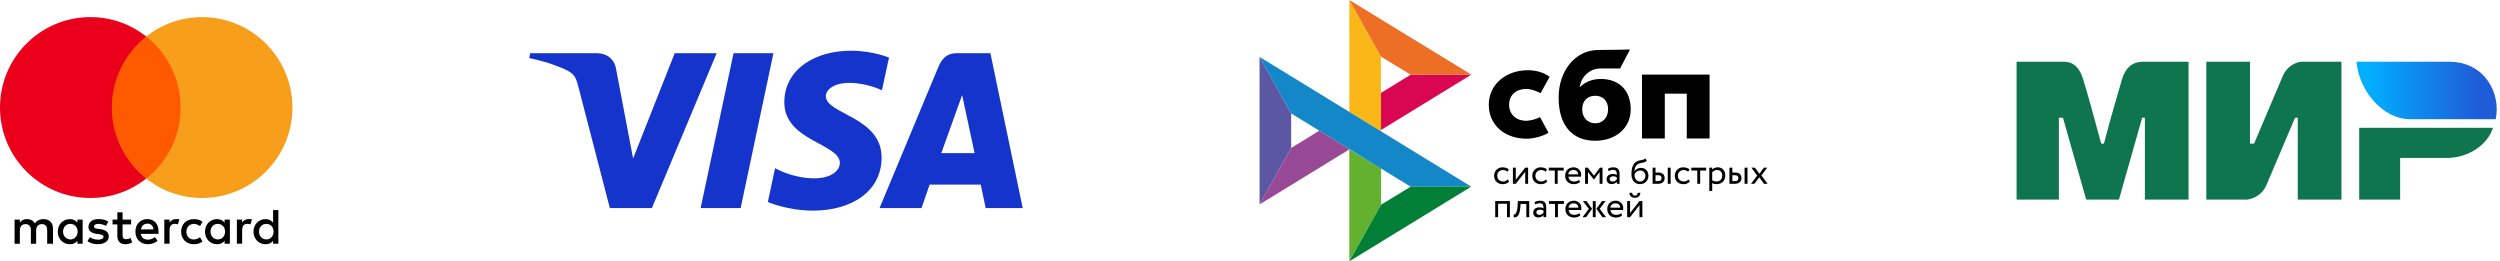
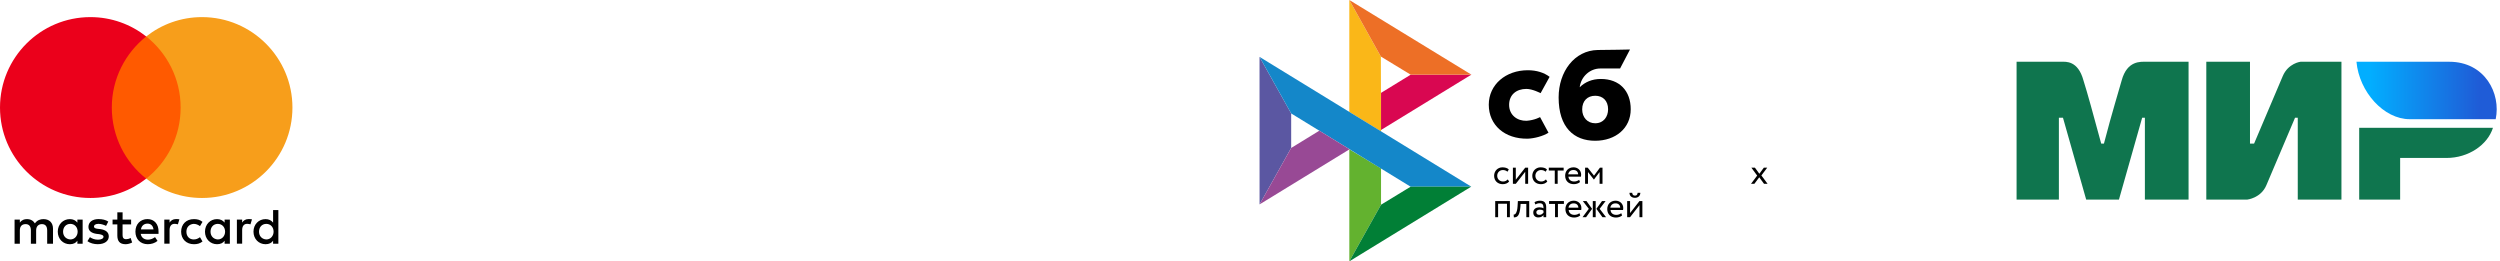
<svg xmlns="http://www.w3.org/2000/svg" width="287" height="30" viewBox="0 0 287 30" fill="none">
  <g clip-path="url(#clip0_622_2)">
    <path d="M6.085 27.979V26.249C6.085 25.587 5.681 25.154 4.989 25.154C4.643 25.154 4.267 25.268 4.008 25.644C3.807 25.328 3.518 25.154 3.084 25.154C2.795 25.154 2.506 25.241 2.278 25.557V25.211H1.673V27.979H2.278V26.451C2.278 25.96 2.537 25.728 2.94 25.728C3.343 25.728 3.545 25.987 3.545 26.451V27.979H4.149V26.451C4.149 25.96 4.438 25.728 4.811 25.728C5.214 25.728 5.416 25.987 5.416 26.451V27.979H6.085ZM15.056 25.211H14.074V24.374H13.47V25.211H12.922V25.758H13.47V27.028C13.47 27.663 13.728 28.036 14.421 28.036C14.679 28.036 14.968 27.949 15.17 27.835L14.995 27.314C14.82 27.428 14.619 27.459 14.474 27.459C14.185 27.459 14.071 27.284 14.071 26.998V25.758H15.052V25.211H15.056ZM20.189 25.15C19.843 25.15 19.611 25.325 19.467 25.553V25.207H18.862V27.976H19.467V26.417C19.467 25.957 19.669 25.695 20.045 25.695C20.159 25.695 20.304 25.725 20.421 25.752L20.596 25.174C20.475 25.15 20.304 25.15 20.189 25.15ZM12.431 25.439C12.143 25.238 11.739 25.15 11.306 25.15C10.614 25.15 10.153 25.496 10.153 26.044C10.153 26.504 10.499 26.766 11.104 26.85L11.393 26.881C11.709 26.938 11.884 27.025 11.884 27.169C11.884 27.371 11.652 27.516 11.249 27.516C10.846 27.516 10.526 27.371 10.325 27.227L10.036 27.687C10.352 27.919 10.785 28.033 11.219 28.033C12.025 28.033 12.489 27.657 12.489 27.139C12.489 26.649 12.112 26.39 11.538 26.303L11.249 26.272C10.99 26.242 10.789 26.185 10.789 26.014C10.789 25.812 10.99 25.698 11.309 25.698C11.655 25.698 12.001 25.842 12.176 25.93L12.431 25.439ZM28.522 25.15C28.176 25.15 27.944 25.325 27.8 25.553V25.207H27.195V27.976H27.8V26.417C27.8 25.957 28.001 25.695 28.378 25.695C28.492 25.695 28.636 25.725 28.754 25.752L28.928 25.18C28.811 25.15 28.64 25.15 28.522 25.15ZM20.794 26.595C20.794 27.432 21.372 28.036 22.266 28.036C22.669 28.036 22.958 27.949 23.247 27.721L22.958 27.23C22.726 27.405 22.498 27.489 22.236 27.489C21.745 27.489 21.399 27.143 21.399 26.595C21.399 26.074 21.745 25.728 22.236 25.701C22.494 25.701 22.726 25.789 22.958 25.96L23.247 25.469C22.958 25.238 22.669 25.154 22.266 25.154C21.372 25.15 20.794 25.758 20.794 26.595ZM26.388 26.595V25.211H25.784V25.557C25.582 25.298 25.293 25.154 24.917 25.154C24.137 25.154 23.532 25.758 23.532 26.595C23.532 27.432 24.137 28.036 24.917 28.036C25.32 28.036 25.609 27.892 25.784 27.633V27.979H26.388V26.595ZM24.168 26.595C24.168 26.104 24.483 25.701 25.004 25.701C25.495 25.701 25.841 26.078 25.841 26.595C25.841 27.085 25.495 27.489 25.004 27.489C24.487 27.459 24.168 27.082 24.168 26.595ZM16.93 25.15C16.124 25.15 15.546 25.728 15.546 26.592C15.546 27.459 16.124 28.033 16.961 28.033C17.364 28.033 17.767 27.919 18.086 27.657L17.797 27.223C17.565 27.398 17.276 27.512 16.991 27.512C16.614 27.512 16.242 27.337 16.154 26.85H18.2C18.2 26.763 18.2 26.706 18.2 26.619C18.227 25.728 17.706 25.15 16.93 25.15ZM16.93 25.671C17.307 25.671 17.565 25.903 17.622 26.333H16.181C16.238 25.96 16.497 25.671 16.93 25.671ZM31.956 26.595V24.115H31.351V25.557C31.149 25.298 30.86 25.154 30.484 25.154C29.705 25.154 29.1 25.758 29.1 26.595C29.1 27.432 29.705 28.036 30.484 28.036C30.887 28.036 31.176 27.892 31.351 27.633V27.979H31.956V26.595ZM29.735 26.595C29.735 26.104 30.051 25.701 30.572 25.701C31.062 25.701 31.408 26.078 31.408 26.595C31.408 27.085 31.062 27.489 30.572 27.489C30.051 27.459 29.735 27.082 29.735 26.595ZM9.488 26.595V25.211H8.883V25.557C8.682 25.298 8.393 25.154 8.017 25.154C7.237 25.154 6.632 25.758 6.632 26.595C6.632 27.432 7.237 28.036 8.017 28.036C8.42 28.036 8.709 27.892 8.883 27.633V27.979H9.488V26.595ZM7.24 26.595C7.24 26.104 7.556 25.701 8.077 25.701C8.568 25.701 8.914 26.078 8.914 26.595C8.914 27.085 8.568 27.489 8.077 27.489C7.556 27.459 7.24 27.082 7.24 26.595Z" fill="black" />
    <path d="M21.315 4.185H12.23V20.507H21.315V4.185Z" fill="#FF5A00" />
    <path d="M12.835 12.346C12.835 9.029 14.394 6.086 16.786 4.185C15.025 2.8 12.805 1.964 10.382 1.964C4.643 1.964 0 6.607 0 12.346C0 18.084 4.643 22.728 10.382 22.728C12.805 22.728 15.025 21.891 16.786 20.507C14.39 18.632 12.835 15.662 12.835 12.346Z" fill="#EB001B" />
    <path d="M33.572 12.346C33.572 18.084 28.928 22.728 23.19 22.728C20.767 22.728 18.547 21.891 16.786 20.507C19.208 18.602 20.737 15.662 20.737 12.346C20.737 9.029 19.178 6.086 16.786 4.185C18.543 2.8 20.764 1.964 23.186 1.964C28.928 1.964 33.572 6.637 33.572 12.346Z" fill="#F79E1B" />
  </g>
  <g clip-path="url(#clip1_622_2)">
-     <path d="M97.656 5.823C93.634 5.823 90.039 7.908 90.039 11.759C90.039 16.177 96.414 16.482 96.414 18.701C96.414 19.636 95.344 20.472 93.514 20.472C90.919 20.472 88.979 19.303 88.979 19.303L88.149 23.19C88.149 23.19 90.384 24.178 93.35 24.178C97.748 24.178 101.208 21.991 101.208 18.073C101.208 13.405 94.807 13.109 94.807 11.05C94.807 10.318 95.686 9.516 97.51 9.516C99.567 9.516 101.246 10.366 101.246 10.366L102.058 6.612C102.058 6.612 100.231 5.823 97.655 5.823H97.656ZM60.857 6.107L60.76 6.673C60.76 6.673 62.452 6.983 63.976 7.601C65.938 8.309 66.078 8.722 66.408 10.002L70.01 23.885H74.837L82.275 6.107H77.458L72.679 18.194L70.729 7.948C70.55 6.775 69.644 6.106 68.536 6.106H60.858L60.857 6.107ZM84.212 6.107L80.433 23.885H85.026L88.791 6.107H84.212ZM109.828 6.107C108.72 6.107 108.133 6.7 107.703 7.736L100.974 23.885H105.791L106.722 21.193H112.59L113.156 23.885H117.406L113.699 6.107H109.828ZM110.454 10.91L111.882 17.581H108.058L110.455 10.91H110.454Z" fill="#1434CB" />
-   </g>
+     </g>
  <g clip-path="url(#clip2_622_2)">
-     <path d="M196.26 8.563V15.898H193.641V10.753H191.119V15.898H188.5V8.563H196.26V8.563Z" fill="black" />
    <path fill-rule="evenodd" clip-rule="evenodd" d="M183.121 16.16C185.466 16.16 187.207 14.723 187.207 12.543C187.207 10.434 185.922 9.065 183.775 9.065C182.785 9.065 181.967 9.413 181.351 10.015C181.498 8.771 182.55 7.863 183.708 7.863C183.975 7.863 185.987 7.859 185.987 7.859L187.125 5.682C187.125 5.682 184.599 5.739 183.425 5.739C180.742 5.786 178.93 8.225 178.93 11.187C178.93 14.638 180.697 16.16 183.121 16.16ZM183.135 10.993C184.006 10.993 184.609 11.565 184.609 12.543C184.609 13.423 184.073 14.149 183.135 14.151C182.238 14.151 181.635 13.479 181.635 12.558C181.635 11.58 182.238 10.993 183.135 10.993Z" fill="black" />
-     <path d="M176.798 13.442C176.798 13.442 176.179 13.799 175.256 13.866C174.194 13.898 173.247 13.227 173.247 12.035C173.247 10.873 174.082 10.207 175.229 10.207C175.932 10.207 176.862 10.694 176.862 10.694C176.862 10.694 177.542 9.445 177.895 8.821C177.249 8.331 176.39 8.063 175.39 8.063C172.866 8.063 170.911 9.709 170.911 12.021C170.911 14.362 172.748 15.969 175.39 15.921C176.128 15.893 177.146 15.634 177.767 15.235L176.798 13.442Z" fill="black" />
+     <path d="M176.798 13.442C176.798 13.442 176.179 13.799 175.256 13.866C174.194 13.898 173.247 13.227 173.247 12.035C173.247 10.873 174.082 10.207 175.229 10.207C175.932 10.207 176.862 10.694 176.862 10.694C176.862 10.694 177.542 9.445 177.895 8.821C177.249 8.331 176.39 8.063 175.39 8.063C172.866 8.063 170.911 9.709 170.911 12.021C170.911 14.362 172.748 15.969 175.39 15.921C176.128 15.893 177.146 15.634 177.767 15.235L176.798 13.442" fill="black" />
    <path d="M144.594 6.53L148.227 13.024V16.985L144.598 23.466L144.594 6.53Z" fill="#5B57A2" />
    <path d="M158.543 10.661L161.947 8.574L168.914 8.568L158.543 14.921V10.661Z" fill="#D90751" />
    <path d="M158.523 6.492L158.543 15.089L154.901 12.852V0L158.523 6.492Z" fill="#FAB718" />
    <path d="M168.914 8.568L161.947 8.574L158.523 6.492L154.901 0L168.914 8.568Z" fill="#ED6F26" />
    <path d="M158.543 23.502V19.331L154.901 17.136L154.903 30L158.543 23.502Z" fill="#63B22F" />
    <path d="M161.939 21.434L148.226 13.024L144.594 6.53L168.899 21.426L161.939 21.434Z" fill="#1487C9" />
    <path d="M154.904 30L158.543 23.502L161.938 21.434L168.899 21.426L154.904 30Z" fill="#017F36" />
    <path d="M144.598 23.466L154.931 17.136L151.457 15.004L148.227 16.985L144.598 23.466Z" fill="#984995" />
    <path d="M173.248 20.834C173.168 20.936 173.063 21.013 172.937 21.065C172.807 21.118 172.668 21.145 172.529 21.144C172.389 21.146 172.251 21.123 172.12 21.076C172.003 21.033 171.895 20.966 171.805 20.88C171.715 20.794 171.645 20.689 171.599 20.574C171.549 20.448 171.524 20.313 171.525 20.177C171.525 20.042 171.548 19.917 171.597 19.798C171.643 19.68 171.71 19.578 171.794 19.492C171.879 19.405 171.98 19.339 172.093 19.287C172.209 19.237 172.335 19.21 172.474 19.21C172.623 19.21 172.762 19.228 172.888 19.266C173.015 19.303 173.122 19.366 173.21 19.453L173.057 19.713C172.982 19.646 172.895 19.595 172.8 19.563C172.709 19.534 172.615 19.519 172.52 19.52C172.436 19.52 172.356 19.536 172.278 19.567C172.202 19.598 172.132 19.643 172.072 19.701C172.011 19.759 171.963 19.83 171.931 19.909C171.895 19.99 171.879 20.079 171.879 20.179C171.879 20.281 171.897 20.372 171.933 20.451C171.969 20.533 172.017 20.601 172.078 20.659C172.139 20.718 172.211 20.761 172.293 20.791C172.375 20.822 172.461 20.836 172.554 20.836C172.667 20.836 172.771 20.813 172.859 20.77C172.946 20.727 173.025 20.669 173.09 20.597L173.248 20.834ZM173.681 21.1V19.249H174.014V20.628L175.095 19.249H175.428V21.101H175.095V19.721L174.014 21.101L173.681 21.1ZM177.63 20.834C177.548 20.937 177.441 21.017 177.319 21.065C177.189 21.118 177.051 21.145 176.911 21.144C176.772 21.146 176.633 21.123 176.503 21.076C176.385 21.033 176.277 20.966 176.187 20.88C176.097 20.794 176.027 20.689 175.981 20.574C175.931 20.448 175.906 20.313 175.907 20.177C175.907 20.042 175.93 19.917 175.979 19.798C176.025 19.68 176.092 19.578 176.176 19.492C176.261 19.405 176.362 19.339 176.475 19.287C176.595 19.234 176.725 19.208 176.856 19.21C177.005 19.21 177.144 19.228 177.27 19.266C177.397 19.303 177.504 19.366 177.592 19.453L177.439 19.713C177.364 19.646 177.277 19.595 177.182 19.563C177.092 19.534 176.997 19.519 176.902 19.52C176.735 19.52 176.575 19.585 176.454 19.701C176.394 19.76 176.346 19.831 176.313 19.909C176.277 19.99 176.261 20.079 176.261 20.179C176.261 20.281 176.28 20.372 176.315 20.451C176.351 20.533 176.399 20.601 176.46 20.659C176.521 20.718 176.593 20.761 176.675 20.791C176.757 20.82 176.843 20.836 176.936 20.836C177.05 20.836 177.151 20.813 177.241 20.77C177.328 20.727 177.407 20.669 177.472 20.597L177.63 20.834ZM177.801 19.249H179.507V19.578H178.821V21.1H178.488V19.578H177.803V19.249H177.801Z" fill="black" />
    <path fill-rule="evenodd" clip-rule="evenodd" d="M181.059 21.082C181.186 21.042 181.293 20.982 181.385 20.899L181.285 20.641C181.224 20.695 181.141 20.741 181.043 20.778C180.944 20.816 180.832 20.834 180.71 20.834C180.527 20.834 180.376 20.787 180.256 20.689C180.136 20.591 180.071 20.454 180.056 20.279H181.495C181.51 20.214 181.516 20.142 181.516 20.056C181.516 19.929 181.493 19.815 181.446 19.711C181.403 19.61 181.341 19.519 181.261 19.443C181.181 19.367 181.087 19.308 180.984 19.27C180.876 19.228 180.761 19.207 180.645 19.208C180.489 19.208 180.353 19.235 180.233 19.285C180.12 19.332 180.017 19.402 179.932 19.491C179.849 19.578 179.785 19.683 179.745 19.796C179.7 19.918 179.678 20.046 179.679 20.175C179.679 20.321 179.705 20.454 179.751 20.572C179.796 20.688 179.865 20.792 179.953 20.878C180.039 20.963 180.144 21.028 180.268 21.074C180.402 21.121 180.542 21.144 180.683 21.142C180.811 21.141 180.938 21.121 181.059 21.082ZM180.218 19.657C180.321 19.563 180.458 19.518 180.63 19.518C180.792 19.518 180.923 19.561 181.017 19.649C181.112 19.736 181.162 19.857 181.171 20.011H180.035C180.051 19.875 180.116 19.749 180.218 19.657Z" fill="black" />
    <path d="M181.968 19.249H182.271L182.991 20.167L183.672 19.249H183.967V21.101H183.634V19.751L182.986 20.61H182.974L182.301 19.75V21.1H181.968V19.249Z" fill="black" />
-     <path fill-rule="evenodd" clip-rule="evenodd" d="M184.871 19.255C184.77 19.282 184.674 19.323 184.585 19.378L184.673 19.64C184.749 19.603 184.825 19.572 184.901 19.545C184.976 19.517 185.073 19.505 185.189 19.505C185.281 19.505 185.355 19.52 185.412 19.549C185.469 19.576 185.511 19.617 185.54 19.667C185.57 19.717 185.589 19.78 185.599 19.852C185.61 19.925 185.614 20.004 185.614 20.09C185.546 20.042 185.468 20.01 185.387 19.996C185.308 19.98 185.227 19.972 185.147 19.971C185.048 19.971 184.955 19.986 184.867 20.01C184.779 20.035 184.703 20.073 184.642 20.123C184.58 20.173 184.529 20.236 184.495 20.308C184.458 20.387 184.439 20.473 184.44 20.56C184.44 20.741 184.493 20.882 184.598 20.982C184.703 21.082 184.842 21.132 185.014 21.132C185.17 21.132 185.294 21.105 185.389 21.051C185.483 20.996 185.559 20.934 185.614 20.863V21.103H185.925V19.967C185.925 19.725 185.873 19.538 185.765 19.407C185.66 19.276 185.473 19.21 185.208 19.21C185.09 19.21 184.978 19.226 184.871 19.255ZM185.427 20.755C185.351 20.809 185.252 20.834 185.13 20.834C185.023 20.834 184.939 20.807 184.88 20.755C184.821 20.701 184.791 20.63 184.791 20.543C184.791 20.491 184.802 20.447 184.825 20.408C184.848 20.368 184.88 20.337 184.916 20.312C184.955 20.286 184.998 20.267 185.044 20.256C185.092 20.243 185.141 20.237 185.191 20.237C185.355 20.237 185.496 20.277 185.612 20.36V20.595C185.557 20.656 185.495 20.71 185.427 20.755ZM188.86 18.598C188.927 18.567 188.99 18.515 189.049 18.438L188.868 18.178C188.822 18.24 188.77 18.284 188.711 18.307C188.648 18.331 188.583 18.349 188.517 18.361L188.454 18.372C188.399 18.382 188.341 18.392 188.277 18.403C188.176 18.421 188.077 18.452 187.983 18.494C187.833 18.559 187.714 18.646 187.623 18.756C187.533 18.866 187.461 18.991 187.413 19.129C187.364 19.268 187.33 19.412 187.314 19.559C187.297 19.709 187.289 19.852 187.289 19.99C187.289 20.167 187.312 20.327 187.358 20.47C187.404 20.614 187.469 20.734 187.556 20.832C187.642 20.932 187.745 21.007 187.867 21.061C187.989 21.115 188.126 21.142 188.279 21.142C188.42 21.142 188.551 21.115 188.669 21.065C188.782 21.017 188.885 20.947 188.972 20.859C189.056 20.774 189.123 20.672 189.169 20.558C189.218 20.443 189.241 20.32 189.241 20.191C189.241 20.052 189.22 19.925 189.18 19.813C189.143 19.706 189.084 19.607 189.007 19.524C188.93 19.442 188.836 19.378 188.732 19.336C188.617 19.291 188.494 19.268 188.37 19.27C188.29 19.27 188.212 19.28 188.136 19.301C188.063 19.322 187.992 19.352 187.926 19.391C187.862 19.427 187.803 19.473 187.751 19.526C187.701 19.578 187.659 19.636 187.629 19.703H187.621C187.627 19.617 187.638 19.53 187.657 19.441C187.676 19.351 187.703 19.266 187.739 19.185C187.775 19.104 187.821 19.031 187.878 18.964C187.939 18.897 188.013 18.844 188.096 18.808C188.188 18.765 188.285 18.733 188.385 18.715L188.451 18.703C188.516 18.691 188.579 18.679 188.639 18.667C188.719 18.65 188.793 18.629 188.86 18.598ZM187.69 20.377C187.658 20.272 187.642 20.162 187.644 20.052C187.658 19.989 187.684 19.929 187.72 19.875C187.756 19.819 187.802 19.769 187.857 19.725C187.98 19.629 188.133 19.577 188.29 19.578C188.486 19.578 188.633 19.638 188.736 19.757C188.839 19.877 188.89 20.027 188.89 20.208C188.89 20.298 188.873 20.379 188.843 20.454C188.815 20.527 188.772 20.595 188.717 20.651C188.662 20.708 188.596 20.753 188.524 20.784C188.448 20.818 188.366 20.834 188.273 20.834C188.181 20.834 188.096 20.816 188.019 20.778C187.941 20.741 187.873 20.688 187.819 20.622C187.762 20.549 187.718 20.465 187.69 20.377ZM191.791 19.249H191.458V21.101H191.791V19.249ZM189.72 19.249H190.053V19.805H190.36C190.505 19.805 190.623 19.823 190.718 19.859C190.812 19.894 190.888 19.942 190.945 20C191.002 20.058 191.042 20.127 191.065 20.204C191.088 20.281 191.101 20.36 191.101 20.443C191.101 20.526 191.088 20.606 191.061 20.685C191.035 20.764 190.991 20.832 190.932 20.895C190.873 20.957 190.793 21.007 190.692 21.045C190.591 21.082 190.469 21.103 190.322 21.103H189.718V19.249H189.72ZM190.053 20.114V20.793H190.295C190.461 20.793 190.579 20.764 190.646 20.705C190.714 20.647 190.747 20.564 190.747 20.454C190.747 20.341 190.711 20.256 190.644 20.198C190.575 20.139 190.459 20.11 190.299 20.11H190.053V20.114Z" fill="black" />
-     <path d="M193.989 20.834C193.909 20.936 193.804 21.013 193.678 21.065C193.548 21.118 193.41 21.145 193.27 21.144C193.131 21.146 192.992 21.123 192.861 21.076C192.744 21.033 192.636 20.966 192.546 20.88C192.457 20.794 192.386 20.689 192.34 20.574C192.29 20.448 192.265 20.313 192.266 20.177C192.266 20.042 192.289 19.917 192.338 19.798C192.384 19.68 192.451 19.578 192.535 19.492C192.62 19.405 192.72 19.339 192.834 19.287C192.954 19.234 193.084 19.208 193.215 19.21C193.364 19.21 193.503 19.228 193.629 19.266C193.756 19.303 193.863 19.366 193.951 19.453L193.798 19.713C193.723 19.646 193.636 19.595 193.541 19.563C193.451 19.534 193.356 19.519 193.261 19.52C193.177 19.52 193.097 19.536 193.019 19.567C192.943 19.598 192.873 19.643 192.813 19.701C192.753 19.76 192.705 19.831 192.672 19.909C192.636 19.99 192.62 20.079 192.62 20.179C192.62 20.281 192.638 20.372 192.674 20.451C192.71 20.533 192.758 20.601 192.819 20.659C192.88 20.718 192.952 20.761 193.034 20.791C193.116 20.82 193.202 20.836 193.295 20.836C193.408 20.836 193.509 20.813 193.6 20.77C193.687 20.727 193.766 20.669 193.831 20.597L193.989 20.834ZM194.159 19.249H195.866V19.578H195.18V21.1H194.847V19.578H194.162V19.249H194.159Z" fill="black" />
-     <path fill-rule="evenodd" clip-rule="evenodd" d="M196.56 19.249H196.228V21.924H196.56V21.015C196.627 21.059 196.707 21.09 196.8 21.111C196.892 21.132 196.989 21.142 197.088 21.142C197.235 21.142 197.368 21.115 197.488 21.065C197.603 21.016 197.707 20.945 197.795 20.855C197.881 20.766 197.946 20.662 197.993 20.539C198.039 20.416 198.062 20.285 198.062 20.146C198.062 20.008 198.041 19.882 198.001 19.767C197.963 19.658 197.905 19.558 197.829 19.472C197.754 19.388 197.661 19.322 197.557 19.278C197.443 19.23 197.321 19.206 197.197 19.208C197.067 19.208 196.945 19.233 196.829 19.283C196.714 19.333 196.623 19.393 196.56 19.468V19.249ZM196.792 19.593C196.886 19.543 196.989 19.518 197.101 19.518C197.198 19.518 197.284 19.532 197.362 19.563C197.438 19.595 197.501 19.638 197.553 19.697C197.606 19.755 197.646 19.822 197.671 19.9C197.698 19.979 197.711 20.065 197.711 20.158C197.711 20.258 197.694 20.348 197.665 20.431C197.637 20.51 197.593 20.582 197.536 20.643C197.479 20.703 197.409 20.751 197.332 20.782C197.246 20.818 197.154 20.836 197.061 20.834C196.971 20.834 196.886 20.824 196.806 20.803C196.719 20.78 196.636 20.742 196.56 20.691V19.773C196.619 19.703 196.697 19.643 196.792 19.593ZM200.612 19.249H200.279V21.101H200.612V19.249ZM198.54 19.249H198.872V19.805H199.179C199.324 19.805 199.442 19.823 199.537 19.859C199.632 19.894 199.707 19.942 199.764 20C199.821 20.058 199.861 20.127 199.884 20.204C199.907 20.281 199.92 20.36 199.92 20.443C199.92 20.526 199.907 20.606 199.88 20.685C199.855 20.764 199.81 20.832 199.751 20.895C199.693 20.957 199.613 21.007 199.512 21.045C199.411 21.082 199.289 21.103 199.141 21.103H198.538V19.249H198.54ZM198.874 20.114V20.793H199.116C199.282 20.793 199.4 20.764 199.468 20.705C199.535 20.647 199.569 20.564 199.569 20.454C199.569 20.341 199.533 20.256 199.466 20.198C199.396 20.139 199.28 20.11 199.121 20.11H198.874V20.114Z" fill="black" />
    <path d="M202.207 20.142L202.918 21.101H202.51L201.96 20.352L201.403 21.101H201.016L201.723 20.158L201.058 19.249H201.466L201.973 19.948L202.488 19.249H202.876L202.207 20.142ZM173.002 23.389H171.982V24.932H171.65V23.081H173.335V24.932H173.002V23.389ZM175.222 23.41H174.565L174.544 23.722C174.521 23.986 174.49 24.198 174.445 24.36C174.401 24.523 174.346 24.647 174.283 24.735C174.22 24.822 174.147 24.882 174.062 24.912C173.975 24.943 173.883 24.959 173.791 24.957L173.766 24.637C173.802 24.639 173.844 24.631 173.89 24.61C173.936 24.589 173.983 24.543 174.027 24.475C174.071 24.404 174.111 24.304 174.147 24.175C174.182 24.044 174.206 23.874 174.218 23.659L174.252 23.083H175.554V24.934H175.222V23.41Z" fill="black" />
    <path fill-rule="evenodd" clip-rule="evenodd" d="M176.45 23.085C176.343 23.114 176.246 23.156 176.164 23.208L176.252 23.47C176.328 23.433 176.404 23.401 176.479 23.374C176.555 23.347 176.652 23.335 176.768 23.335C176.86 23.335 176.934 23.349 176.991 23.378C177.048 23.406 177.09 23.447 177.119 23.497C177.148 23.547 177.167 23.61 177.178 23.682C177.188 23.755 177.193 23.834 177.193 23.919C177.125 23.872 177.047 23.84 176.965 23.826C176.886 23.81 176.806 23.802 176.726 23.801C176.627 23.801 176.534 23.815 176.446 23.84C176.357 23.865 176.282 23.903 176.221 23.953C176.158 24.003 176.108 24.066 176.073 24.138C176.036 24.217 176.018 24.303 176.019 24.39C176.019 24.57 176.071 24.712 176.177 24.812C176.282 24.912 176.421 24.962 176.593 24.962C176.749 24.962 176.873 24.935 176.968 24.88C177.062 24.826 177.138 24.764 177.193 24.693V24.932H177.504V23.797C177.504 23.555 177.451 23.368 177.344 23.237C177.239 23.106 177.052 23.04 176.787 23.04C176.673 23.04 176.56 23.055 176.45 23.085ZM177.008 24.585C176.932 24.639 176.833 24.664 176.711 24.664C176.602 24.664 176.52 24.637 176.461 24.585C176.402 24.531 176.372 24.46 176.372 24.373C176.372 24.321 176.383 24.277 176.406 24.238C176.429 24.198 176.461 24.167 176.497 24.142C176.532 24.117 176.576 24.098 176.625 24.086C176.673 24.073 176.723 24.067 176.772 24.067C176.936 24.067 177.077 24.107 177.193 24.19V24.425C177.138 24.486 177.076 24.54 177.008 24.585Z" fill="black" />
    <path d="M177.83 23.081H179.536V23.41H178.85V24.932H178.518V23.41H177.832V23.081H177.83Z" fill="black" />
    <path fill-rule="evenodd" clip-rule="evenodd" d="M181.089 24.914C181.215 24.874 181.322 24.814 181.415 24.731L181.314 24.473C181.253 24.527 181.171 24.573 181.072 24.61C180.973 24.648 180.862 24.666 180.74 24.666C180.557 24.666 180.405 24.618 180.285 24.521C180.165 24.423 180.1 24.286 180.085 24.111H181.524C181.539 24.046 181.545 23.973 181.545 23.888C181.545 23.761 181.522 23.647 181.476 23.543C181.433 23.442 181.37 23.351 181.291 23.275C181.211 23.199 181.116 23.14 181.013 23.102C180.905 23.06 180.79 23.039 180.674 23.039C180.519 23.039 180.382 23.066 180.262 23.116C180.149 23.164 180.046 23.234 179.961 23.322C179.878 23.41 179.814 23.514 179.774 23.628C179.729 23.749 179.707 23.878 179.709 24.007C179.709 24.152 179.734 24.285 179.78 24.404C179.827 24.523 179.896 24.625 179.982 24.71C180.068 24.795 180.174 24.86 180.298 24.905C180.431 24.953 180.571 24.976 180.712 24.974C180.836 24.974 180.963 24.953 181.089 24.914ZM180.245 23.487C180.348 23.393 180.485 23.347 180.658 23.347C180.822 23.347 180.95 23.393 181.045 23.478C181.139 23.566 181.19 23.686 181.198 23.84H180.062C180.078 23.704 180.143 23.578 180.245 23.487ZM181.707 23.081H182.128L182.77 23.974L182.084 24.932H181.676L182.395 23.973L181.707 23.081ZM182.852 23.081H183.184V24.932H182.852V23.081ZM184.373 24.932L183.641 23.973L184.324 23.081H183.912L183.266 23.973L183.96 24.932H184.373ZM185.892 24.914C186.018 24.874 186.125 24.814 186.218 24.731L186.117 24.473C186.056 24.527 185.974 24.573 185.875 24.61C185.776 24.648 185.664 24.666 185.542 24.666C185.359 24.666 185.208 24.618 185.088 24.521C184.968 24.423 184.903 24.286 184.888 24.111H186.327C186.342 24.046 186.348 23.973 186.348 23.888C186.348 23.761 186.325 23.647 186.279 23.543C186.235 23.442 186.173 23.351 186.094 23.275C186.013 23.199 185.919 23.14 185.816 23.102C185.708 23.06 185.593 23.039 185.477 23.039C185.322 23.039 185.185 23.066 185.065 23.116C184.952 23.164 184.849 23.234 184.764 23.322C184.681 23.41 184.617 23.514 184.577 23.628C184.532 23.749 184.51 23.878 184.512 24.007C184.512 24.152 184.537 24.285 184.583 24.404C184.629 24.523 184.699 24.625 184.785 24.71C184.871 24.795 184.976 24.86 185.101 24.905C185.234 24.953 185.374 24.976 185.515 24.974C185.643 24.973 185.77 24.953 185.892 24.914ZM185.048 23.487C185.151 23.393 185.288 23.347 185.461 23.347C185.623 23.347 185.753 23.393 185.848 23.478C185.942 23.566 185.993 23.686 186.001 23.84H184.865C184.881 23.704 184.946 23.578 185.048 23.487ZM187.697 22.459C187.501 22.459 187.394 22.351 187.377 22.135H187.064C187.064 22.218 187.078 22.293 187.106 22.363C187.133 22.434 187.173 22.494 187.226 22.544C187.278 22.594 187.346 22.634 187.423 22.665C187.501 22.696 187.592 22.711 187.695 22.711C187.789 22.711 187.874 22.696 187.949 22.665C188.025 22.636 188.088 22.594 188.143 22.544C188.195 22.494 188.238 22.434 188.267 22.363C188.296 22.293 188.311 22.218 188.311 22.135H188C187.985 22.351 187.882 22.459 187.697 22.459ZM186.798 23.081V24.932H187.131L188.212 23.553V24.932H188.545V23.081H188.212L187.131 24.46V23.081H186.798Z" fill="black" />
  </g>
  <path d="M231.503 7.09H236.674C237.144 7.09 238.554 6.925 239.181 9.233C239.651 10.716 240.278 13.023 241.218 16.485H241.532C242.472 12.859 243.255 10.386 243.569 9.233C244.196 6.925 245.763 7.09 246.389 7.09H251.247V22.913H246.233V13.518H245.919L243.255 22.913H239.494L236.83 13.518H236.36V22.913H231.503M253.284 7.09H258.299V16.485H258.769L262.06 8.738C262.687 7.255 264.097 7.09 264.097 7.09H268.798V22.913H263.783V13.518H263.47L260.179 21.265C259.552 22.748 257.985 22.913 257.985 22.913H253.284M275.536 18.133V22.913H270.835V14.672H286.192C285.565 16.649 283.371 18.133 280.864 18.133" fill="#0F754E" />
  <path d="M286.505 13.683C287.132 10.716 285.252 7.09 281.178 7.09H270.522C270.835 10.551 273.656 13.683 276.633 13.683" fill="url(#paint0_linear_622_2)" />
  <defs>
    <linearGradient id="paint0_linear_622_2" x1="284.625" y1="4.947" x2="272.089" y2="4.947" gradientUnits="userSpaceOnUse">
      <stop stop-color="#1F5CD7" />
      <stop offset="1" stop-color="#02AEFF" />
    </linearGradient>
    <clipPath id="clip0_622_2">
      <rect width="33.572" height="26.073" fill="white" transform="translate(0 1.964)" />
    </clipPath>
    <clipPath id="clip1_622_2">
      <rect width="56.703" height="18.41" fill="white" transform="translate(60.731 5.795)" />
    </clipPath>
    <clipPath id="clip2_622_2">
      <rect width="59.75" height="30" fill="white" transform="translate(144.594)" />
    </clipPath>
  </defs>
</svg>